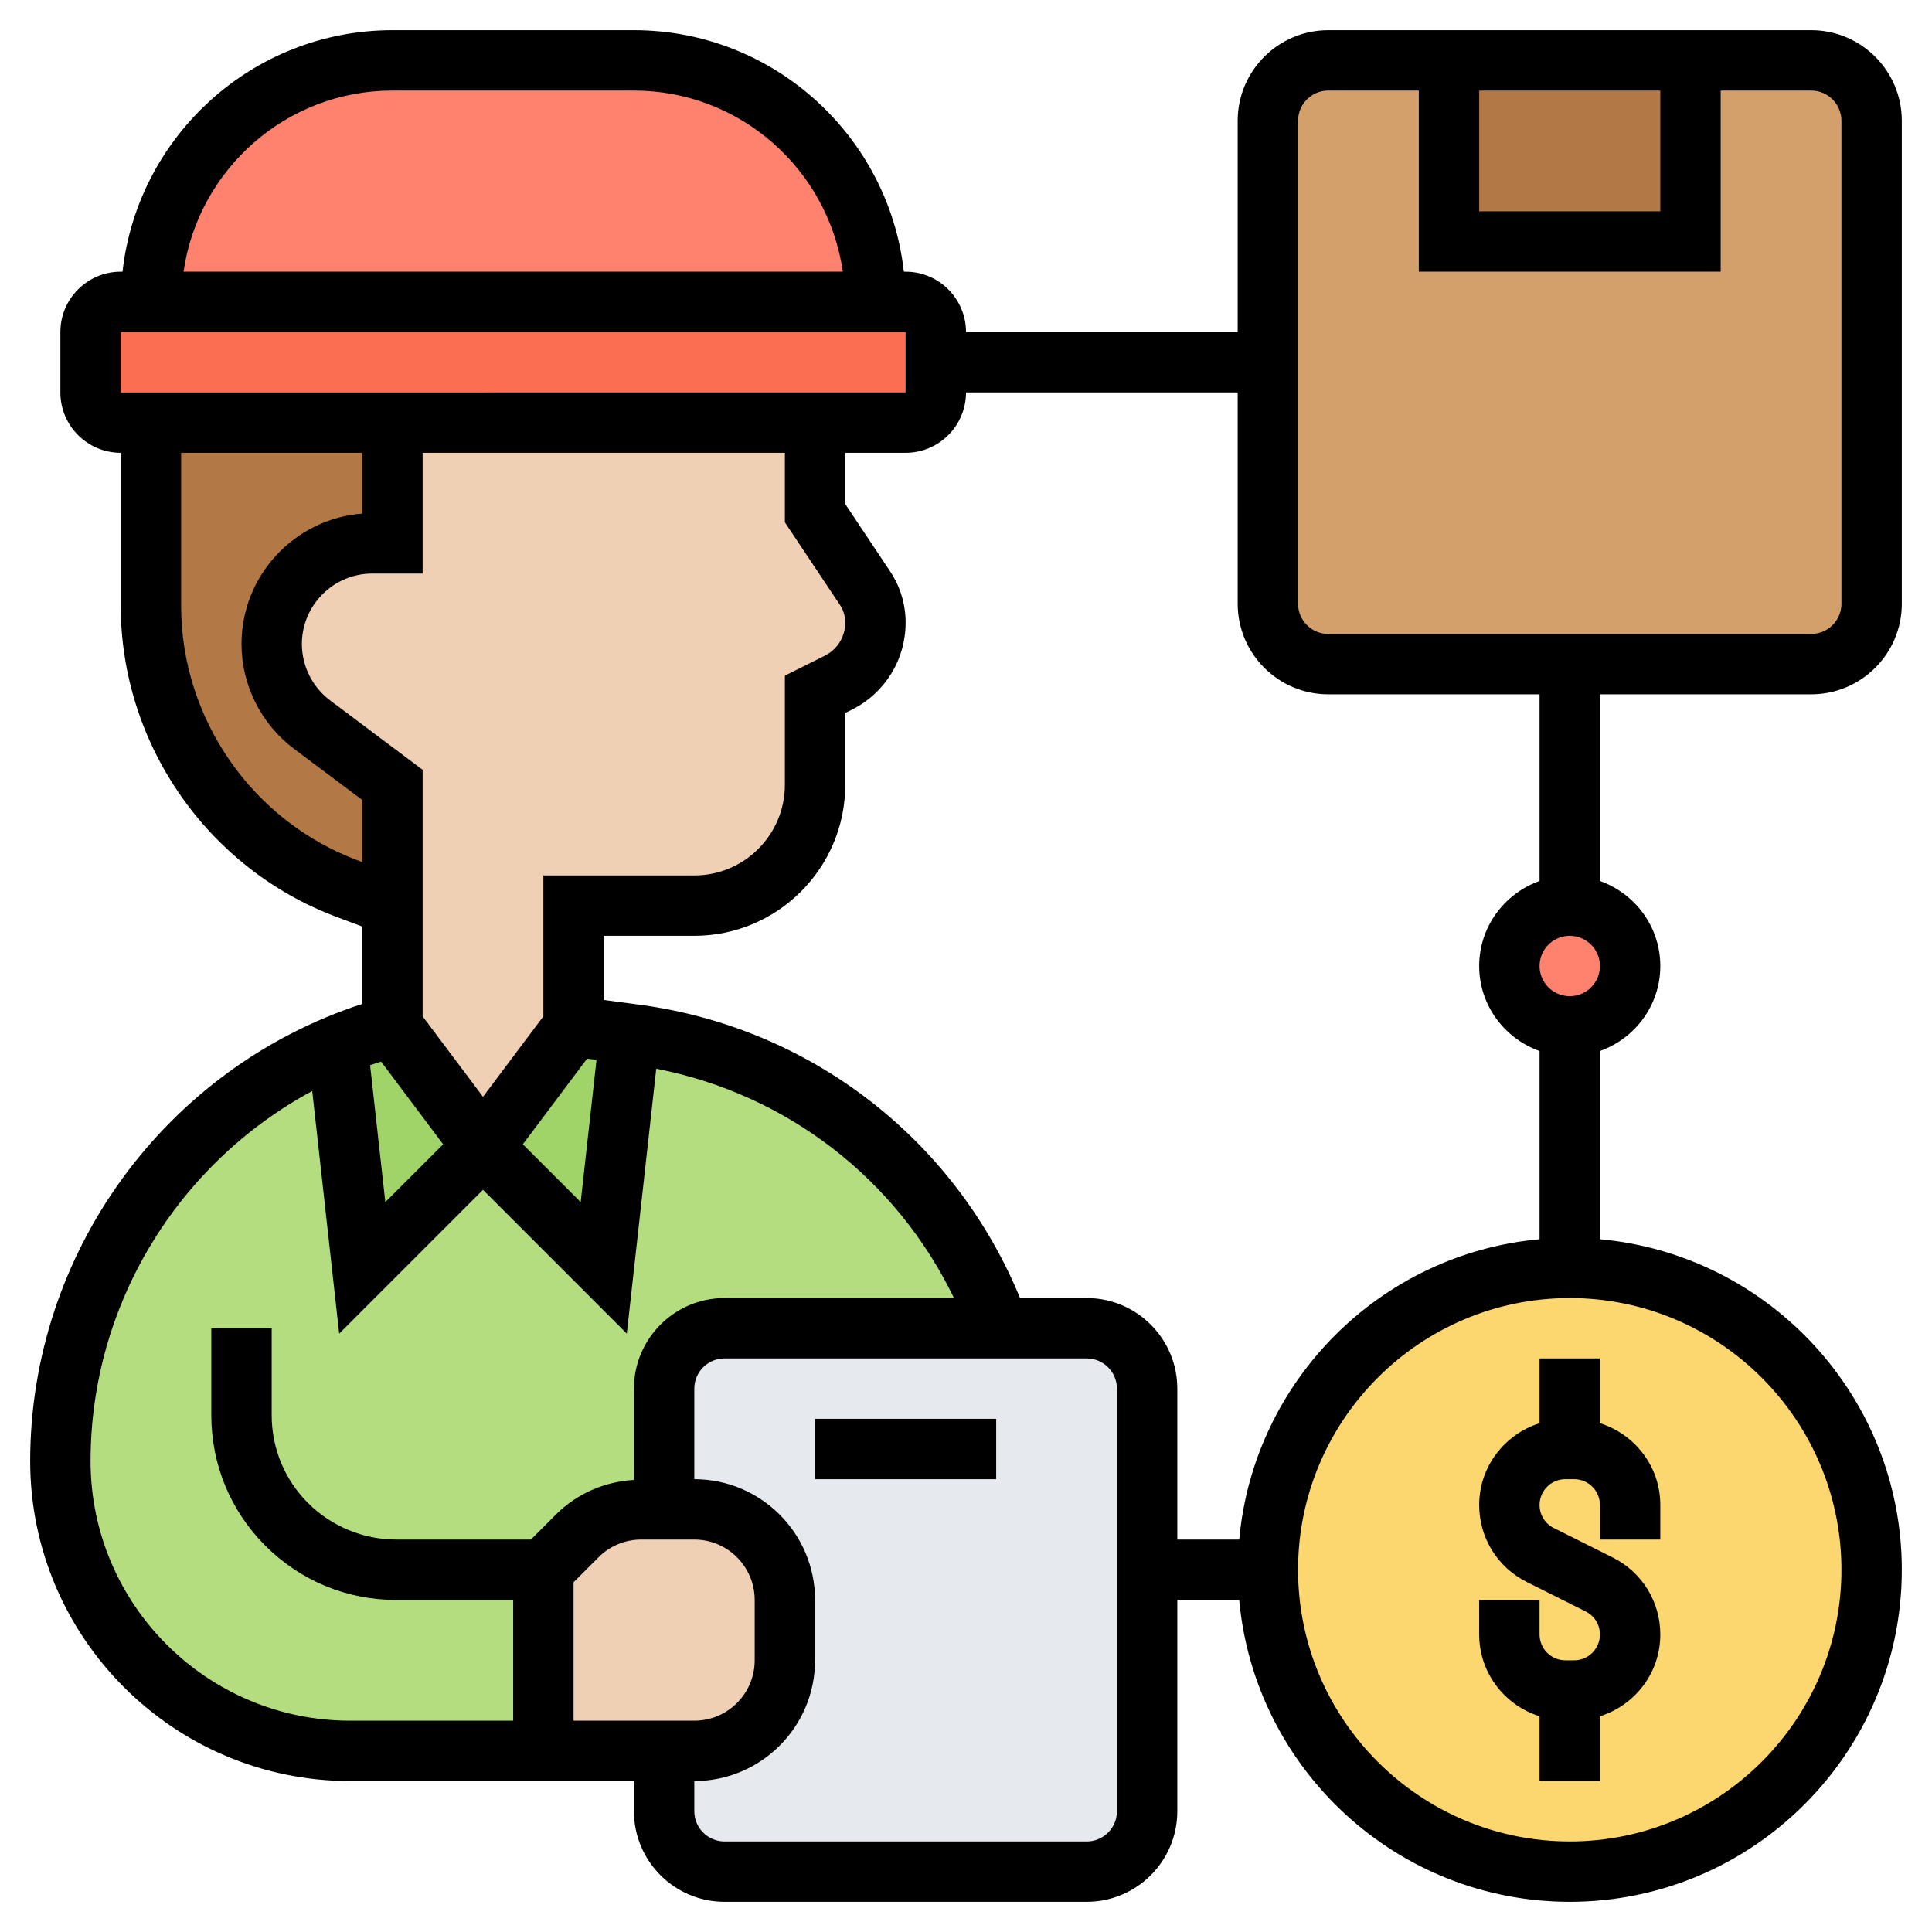
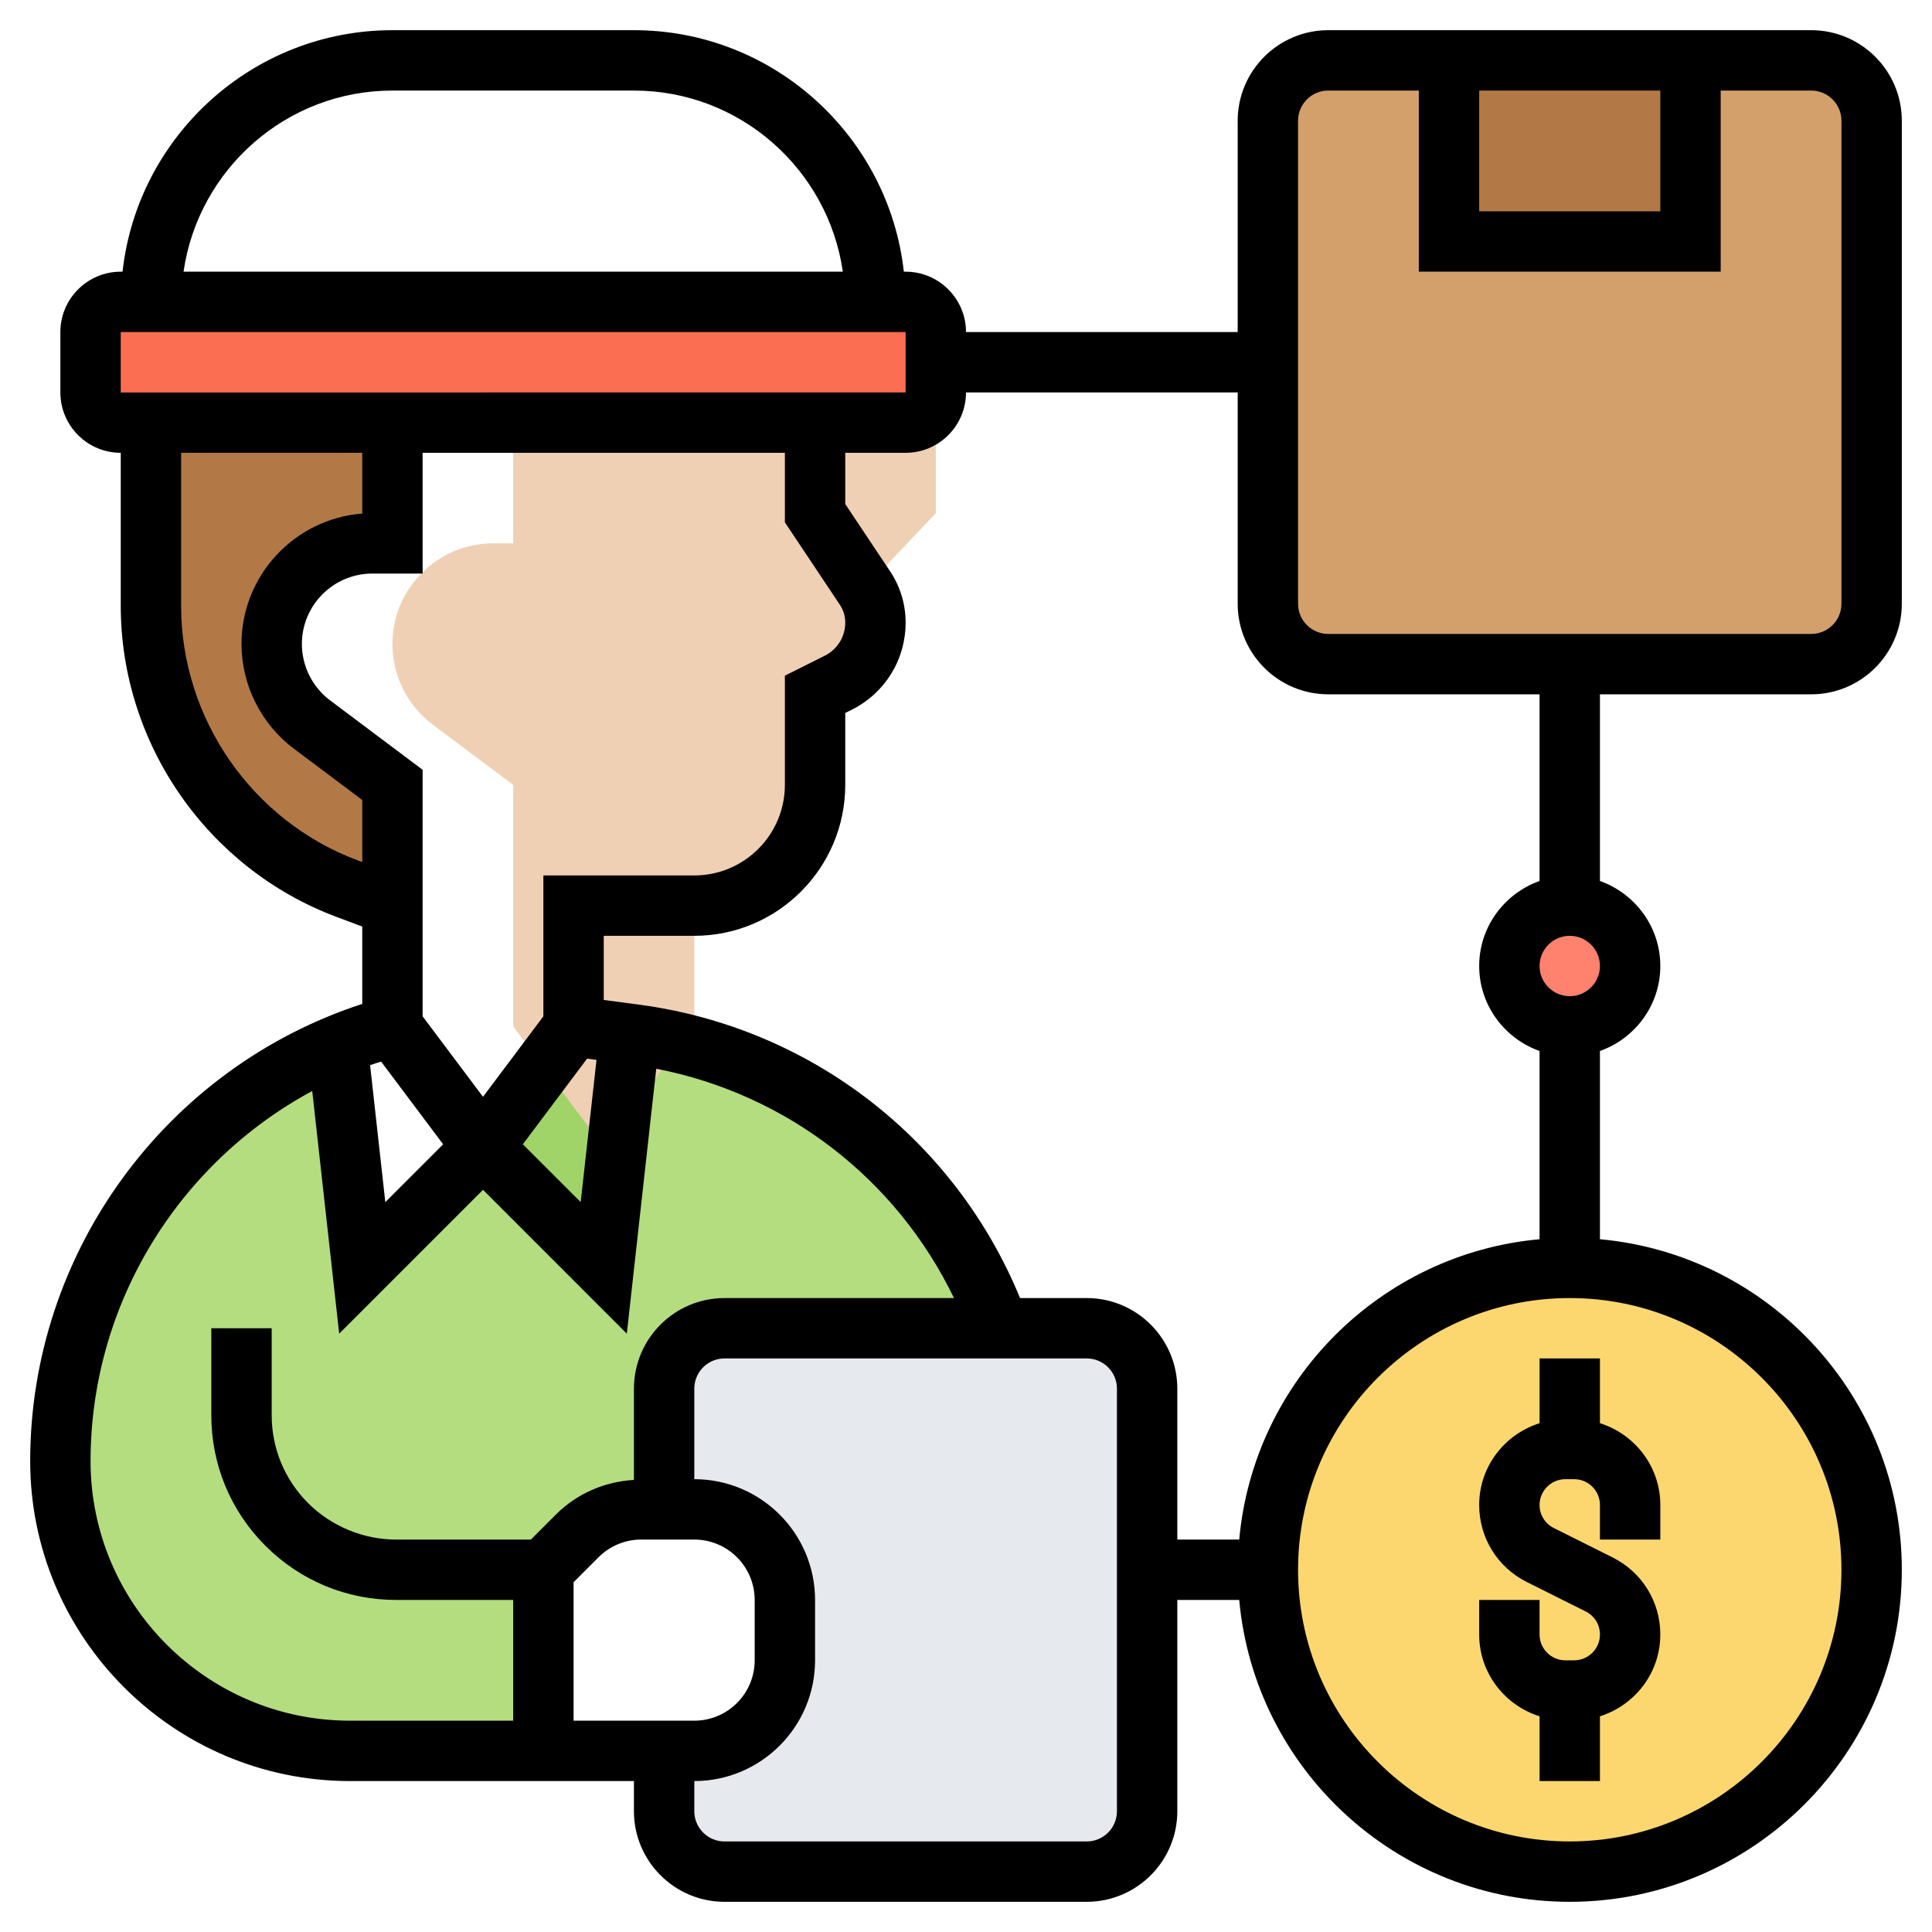
<svg xmlns="http://www.w3.org/2000/svg" id="Layer_5" enable-background="new 0 0 64 64" height="512" viewBox="0 0 64 64" width="512">
  <g>
    <g>
      <g>
-         <path d="m29 10h-24c0-4.42 3.58-8 8-8h8c4.42 0 8 3.58 8 8z" fill="#ff826e" />
-       </g>
+         </g>
      <g>
        <path d="m31 12v1c0 .55-.45 1-1 1h-3-14-8-1c-.55 0-1-.45-1-1v-2c0-.55.45-1 1-1h1 24 1c.55 0 1 .45 1 1z" fill="#fc6e51" />
      </g>
      <g>
        <path d="m13 26v4l-1.51-.57c-3.9-1.46-6.49-5.19-6.49-9.36v-6.07h8v4h-.67c-.92 0-1.75.37-2.35.98-.61.6-.98 1.43-.98 2.35 0 1.05.49 2.04 1.33 2.67z" fill="#b27946" />
      </g>
      <g>
        <path d="m18 52v6h-6.4c-5.3 0-9.6-4.3-9.6-9.6 0-3.36 1.13-6.52 3.07-9.06 1.56-2.05 3.66-3.7 6.11-4.72l.82 7.38 4-4 4 4 .86-7.75.19.02c5.65.76 10.22 4.62 12.07 9.73h-9.12c-1.1 0-2 .9-2 2v4h-.76c-.79 0-1.56.32-2.12.88z" fill="#b4dd7f" />
      </g>
      <g>
        <path d="m19 34 1.86.25-.86 7.75-4-4z" fill="#a0d468" />
      </g>
      <g>
-         <path d="m13 34 3 4-4 4-.82-7.38c.59-.24 1.19-.45 1.82-.62z" fill="#a0d468" />
-       </g>
+         </g>
      <g>
        <path d="m38 52v8c0 1.1-.9 2-2 2h-12c-1.1 0-2-.9-2-2v-2h1c1.66 0 3-1.34 3-3v-2c0-1.66-1.34-3-3-3h-1v-4c0-1.1.9-2 2-2h9.12 2.88c1.1 0 2 .9 2 2z" fill="#e6e9ed" />
      </g>
      <g>
-         <path d="m28.65 19.48c.23.34.35.74.35 1.14 0 .85-.48 1.62-1.23 2l-.77.38v3c0 2.21-1.79 4-4 4h-4v3 1l-3 4-3-4v-4-4l-2.67-2c-.84-.63-1.33-1.62-1.33-2.67 0-.92.37-1.75.98-2.35.6-.61 1.43-.98 2.35-.98h.67v-4h14v3z" fill="#f0d0b4" />
+         <path d="m28.65 19.48c.23.34.35.74.35 1.14 0 .85-.48 1.62-1.23 2l-.77.38v3c0 2.21-1.79 4-4 4v3 1l-3 4-3-4v-4-4l-2.67-2c-.84-.63-1.33-1.62-1.33-2.67 0-.92.37-1.75.98-2.35.6-.61 1.43-.98 2.35-.98h.67v-4h14v3z" fill="#f0d0b4" />
      </g>
      <g>
-         <path d="m26 53v2c0 1.66-1.34 3-3 3h-1-4v-6l1.12-1.12c.56-.56 1.33-.88 2.12-.88h.76 1c1.66 0 3 1.34 3 3z" fill="#f0d0b4" />
-       </g>
+         </g>
      <g>
        <path d="m62 4v16c0 1.1-.9 2-2 2h-8-8c-1.1 0-2-.9-2-2v-8-8c0-1.1.9-2 2-2h4v6h8v-6h4c1.1 0 2 .9 2 2z" fill="#d3a06c" />
      </g>
      <g>
        <circle cx="52" cy="52" fill="#fcd770" r="10" />
      </g>
      <g>
        <path d="m48 2h8v6h-8z" fill="#b27946" />
      </g>
      <g>
        <circle cx="52" cy="32" fill="#ff826e" r="2" />
      </g>
    </g>
    <g>
      <path d="m51 45v2.145c-1.155.366-2 1.435-2 2.709 0 1.087.604 2.065 1.578 2.553l1.95.975c.291.145.472.438.472.764 0 .47-.383.854-.854.854h-.292c-.471 0-.854-.384-.854-.854v-1.146h-2v1.146c0 1.275.845 2.344 2 2.709v2.145h2v-2.145c1.155-.366 2-1.435 2-2.709 0-1.087-.604-2.065-1.578-2.553l-1.95-.975c-.291-.145-.472-.438-.472-.764 0-.47.383-.854.854-.854h.292c.471 0 .854.384.854.854v1.146h2v-1.146c0-1.275-.845-2.344-2-2.709v-2.145z" />
      <path d="m60 23c1.654 0 3-1.346 3-3v-16c0-1.654-1.346-3-3-3h-16c-1.654 0-3 1.346-3 3v7h-9c0-1.103-.897-2-2-2h-.059c-.5-4.493-4.317-8-8.941-8h-8c-4.624 0-8.442 3.507-8.941 8h-.059c-1.103 0-2 .897-2 2v2c0 1.103.897 2 2 2v5.07c0 4.56 2.868 8.698 7.138 10.3l.862.323v2.563c-6.514 2.12-11 8.24-11 15.146 0 5.843 4.754 10.598 10.598 10.598h9.402v1c0 1.654 1.346 3 3 3h12c1.654 0 3-1.346 3-3v-7h2.051c.507 5.598 5.221 10 10.949 10 6.065 0 11-4.935 11-11 0-5.728-4.402-10.442-10-10.949v-6.235c1.161-.414 2-1.514 2-2.816s-.839-2.402-2-2.816v-6.184zm-11-20h6v4h-6zm-6 1c0-.552.449-1 1-1h3v6h10v-6h3c.551 0 1 .448 1 1v16c0 .552-.449 1-1 1h-16c-.551 0-1-.448-1-1zm-30-1h8c3.519 0 6.432 2.614 6.92 6h-21.84c.488-3.386 3.401-6 6.92-6zm-9 8h26v2l-26 .001zm23.823 9.036c.115.174.177.377.177.587 0 .468-.26.889-.679 1.099l-1.321.66v3.618c0 1.654-1.346 3-3 3h-5v4.667l-2 2.666-2-2.666v-8.167l-3.066-2.3c-.585-.438-.934-1.137-.934-1.867 0-1.286 1.047-2.333 2.333-2.333h1.667v-4h12v2.303zm-8.375 15.033.312.041-.524 4.711-1.916-1.915zm-6.822.099 2.054 2.739-1.916 1.915-.504-4.537c.12-.044.244-.078.366-.117zm-.786-6.671c-3.493-1.309-5.84-4.696-5.84-8.427v-5.07h6v2.013c-2.234.171-4 2.043-4 4.32 0 1.356.648 2.652 1.733 3.467l2.267 1.7v2.057zm-8.84 19.904c0-5.193 2.907-9.871 7.343-12.26l.893 8.038 4.764-4.765 4.764 4.765.975-8.776c4.327.841 7.958 3.653 9.863 7.597h-7.602c-1.654 0-3 1.346-3 3v3.024c-.975.059-1.888.451-2.586 1.148l-.828.828h-4.465c-1.084 0-2.146-.44-2.914-1.207-.778-.778-1.207-1.813-1.207-2.914v-2.879h-2v2.879c0 1.636.637 3.173 1.793 4.328 1.157 1.156 2.694 1.793 4.328 1.793h3.879v4h-5.402c-4.741 0-8.598-3.857-8.598-8.599zm16 4.013.828-.828c.379-.378.881-.586 1.415-.586h1.757c1.103 0 2 .897 2 2v2c0 1.103-.897 2-2 2h-4zm18 7.586c0 .552-.449 1-1 1h-12c-.551 0-1-.448-1-1v-1c2.206 0 4-1.794 4-4v-2c0-2.206-1.794-4-4-4v-3c0-.552.449-1 1-1h12c.551 0 1 .448 1 1zm24-8c0 4.963-4.038 9-9 9s-9-4.037-9-9 4.038-9 9-9 9 4.037 9 9zm-9-19c-.551 0-1-.448-1-1s.449-1 1-1 1 .448 1 1-.449 1-1 1zm-1-3.816c-1.161.414-2 1.514-2 2.816s.839 2.402 2 2.816v6.235c-5.268.478-9.472 4.681-9.949 9.949h-2.051v-5c0-1.654-1.346-3-3-3h-2.209c-2.166-5.26-6.934-8.961-12.614-9.719l-1.177-.157v-2.124h3c2.757 0 5-2.243 5-5v-2.382l.216-.107c1.1-.552 1.784-1.657 1.784-2.888 0-.605-.177-1.192-.513-1.696l-1.487-2.23v-1.697h2c1.103 0 2-.897 2-2h9v7c0 1.654 1.346 3 3 3h7z" />
-       <path d="m27 47h6v2h-6z" />
    </g>
  </g>
</svg>